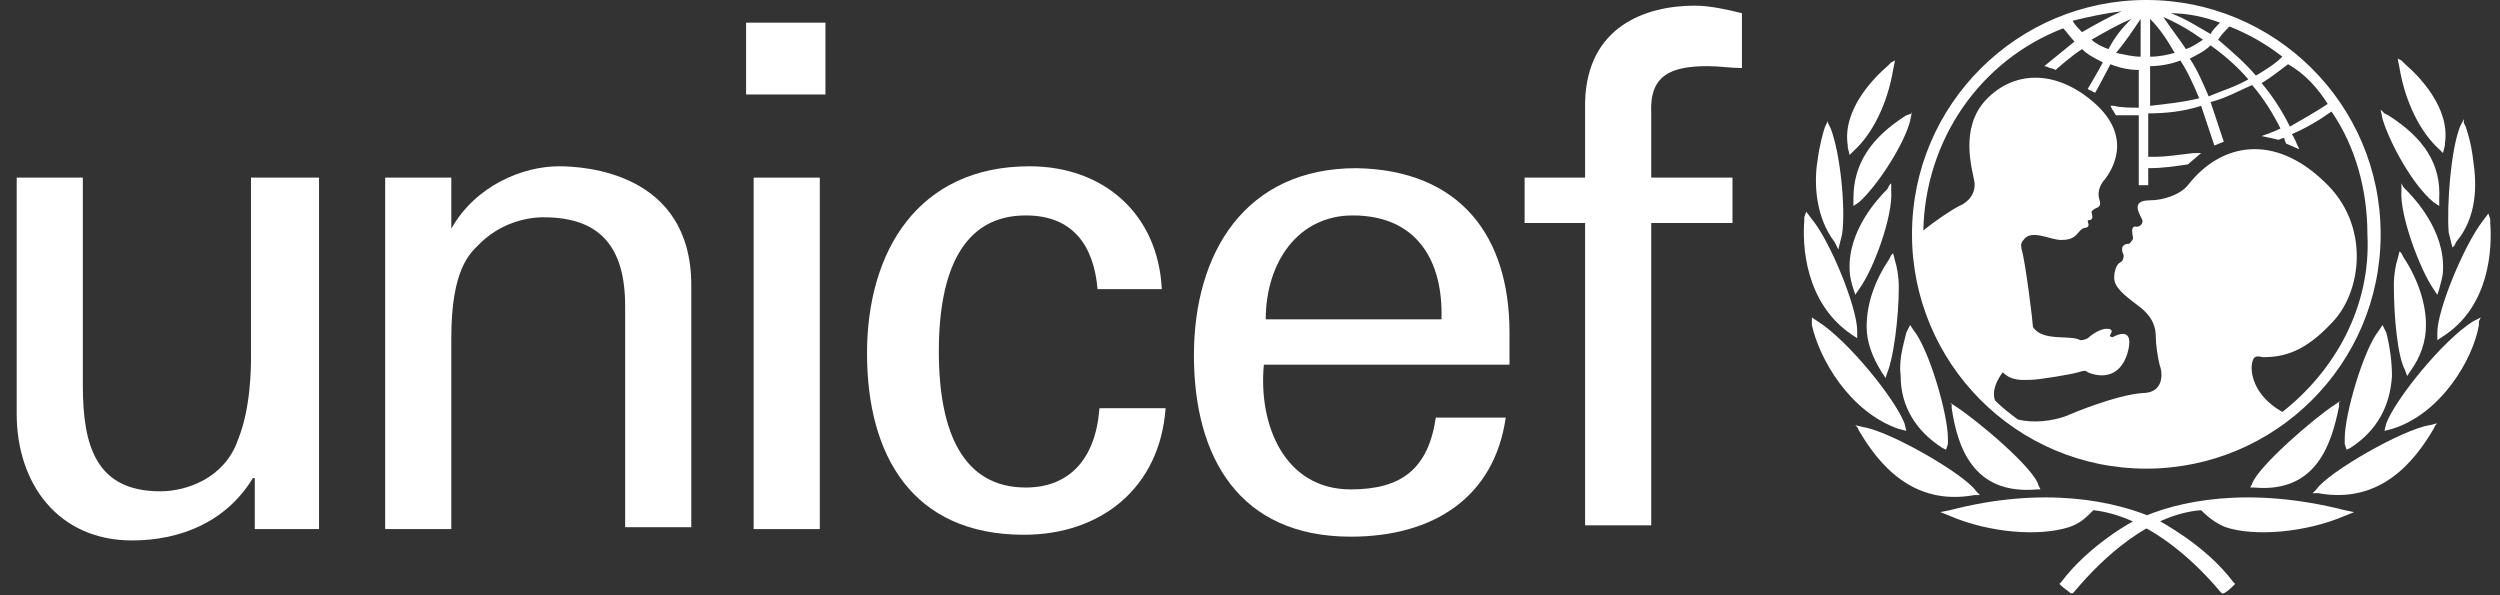
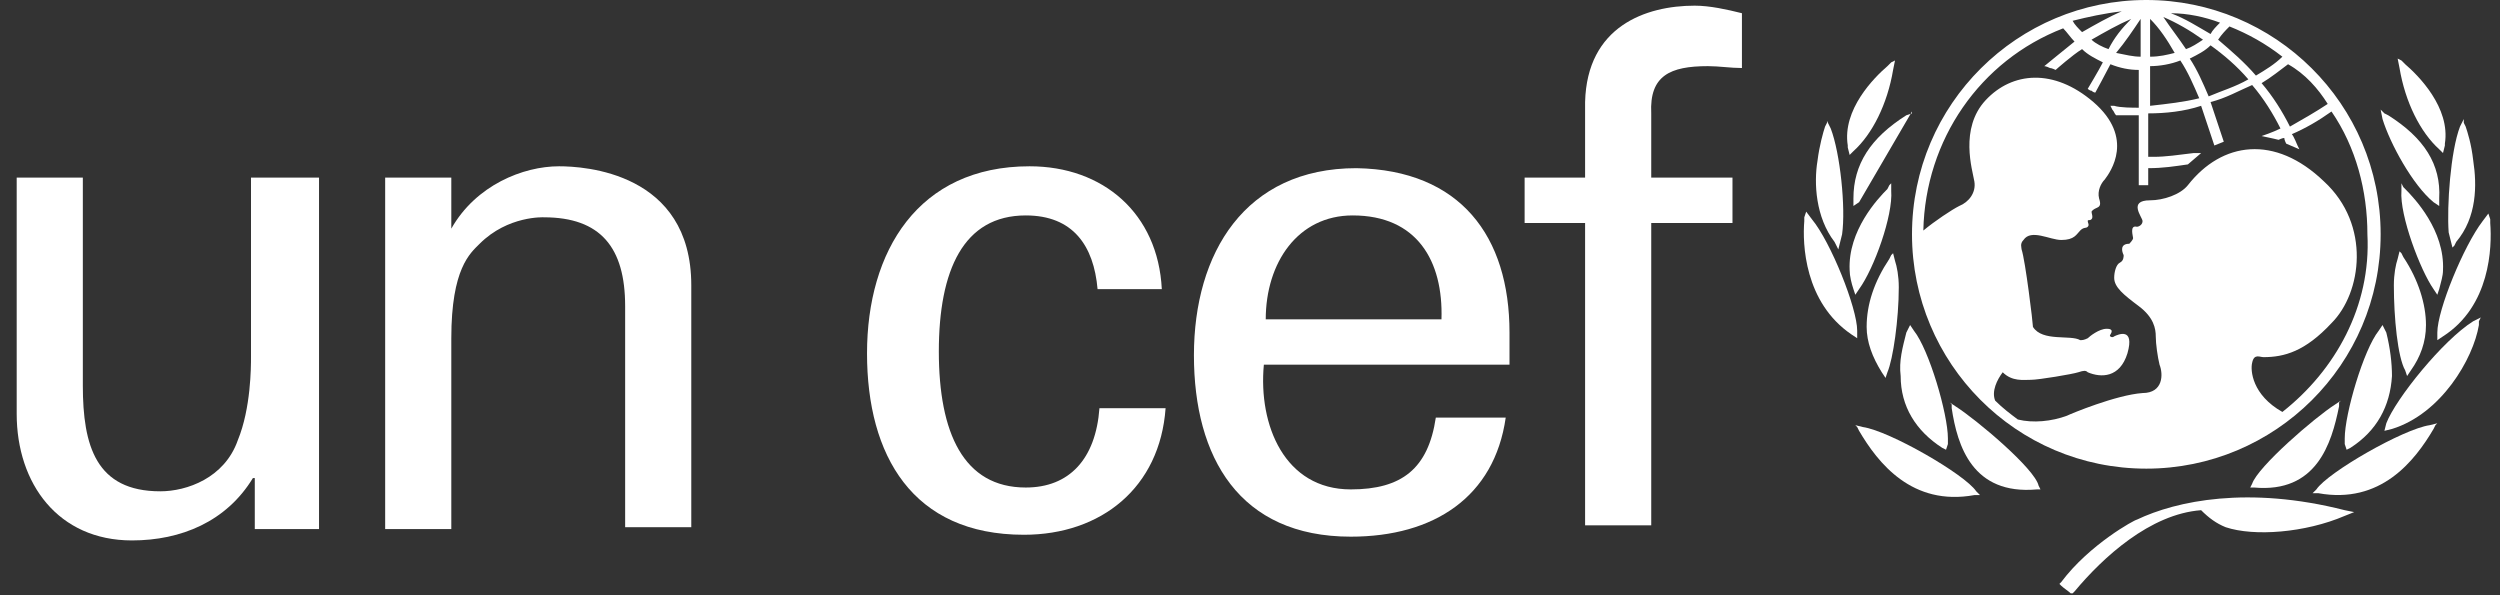
<svg xmlns="http://www.w3.org/2000/svg" width="105" height="25" viewBox="0 0 105 25" fill="none">
  <rect x="0" y="0" width="105" height="25" fill="#333333" stroke="none" />
  <g clip-path="url(#clip0_2715_17182)">
    <path d="M90.145 0C84.749 0 80.304 4.365 80.304 9.841C80.304 15.238 84.669 19.683 90.145 19.683C95.542 19.683 99.987 15.318 99.987 9.841C99.987 4.365 95.542 0 90.145 0ZM97.764 4.365C97.288 4.683 96.733 5 96.177 5.317C95.86 4.683 95.463 4.048 94.987 3.492C95.384 3.254 95.78 2.937 96.098 2.698C96.812 3.095 97.368 3.73 97.764 4.365ZM93.638 1.111C94.431 1.429 95.145 1.825 95.86 2.381C95.542 2.698 95.145 2.937 94.749 3.175C94.272 2.619 93.717 2.143 93.161 1.667C93.32 1.429 93.479 1.27 93.638 1.111ZM94.431 3.333C93.876 3.651 93.32 3.81 92.764 4.048C92.526 3.492 92.288 2.937 91.971 2.46C92.288 2.302 92.606 2.143 92.844 1.905C93.399 2.302 93.955 2.778 94.431 3.333ZM93.241 0.952C93.082 1.111 92.923 1.27 92.844 1.429C92.288 1.111 91.812 0.794 91.177 0.556C91.891 0.556 92.606 0.714 93.241 0.952ZM92.526 1.667C92.288 1.825 92.05 1.984 91.812 2.063C91.495 1.587 91.177 1.19 90.86 0.714C91.415 0.952 91.971 1.27 92.526 1.667ZM90.304 0.794C90.701 1.19 91.019 1.667 91.336 2.222C91.019 2.302 90.701 2.381 90.304 2.381V0.794ZM90.304 2.778C90.701 2.778 91.177 2.698 91.574 2.54C91.891 3.016 92.13 3.571 92.368 4.127C91.733 4.286 91.019 4.365 90.304 4.444V2.778ZM89.907 0.794V2.381C89.59 2.381 89.272 2.302 88.876 2.222C89.272 1.746 89.59 1.27 89.907 0.794ZM88.558 2.063C88.32 1.984 88.003 1.825 87.844 1.667C88.399 1.349 88.955 1.032 89.51 0.794C89.114 1.19 88.796 1.587 88.558 2.063ZM89.114 0.476C88.558 0.714 88.003 1.032 87.447 1.349C87.288 1.19 87.13 1.032 87.05 0.873C87.685 0.714 88.399 0.556 89.114 0.476ZM95.86 17.302C94.59 16.587 94.51 15.556 94.59 15.238C94.669 14.841 94.907 15 95.066 15C95.939 15 96.812 14.762 97.923 13.571C99.193 12.302 99.59 9.444 97.606 7.619C95.542 5.635 93.32 5.952 91.891 7.778C91.574 8.175 90.86 8.413 90.304 8.413C89.352 8.413 89.987 9.127 89.987 9.286C89.987 9.444 89.828 9.524 89.749 9.524C89.431 9.444 89.59 9.921 89.59 10C89.59 10.079 89.431 10.238 89.431 10.238C89.034 10.238 89.114 10.556 89.193 10.714C89.193 10.794 89.193 10.952 89.034 11.032C88.876 11.111 88.796 11.429 88.796 11.667C88.796 12.063 89.193 12.381 89.828 12.857C90.463 13.333 90.542 13.809 90.542 14.127C90.542 14.444 90.622 15 90.701 15.318C90.86 15.714 90.86 16.508 89.987 16.508C88.876 16.587 86.971 17.381 86.812 17.46C86.177 17.698 85.384 17.778 84.749 17.619C84.431 17.381 84.114 17.143 83.796 16.825C83.638 16.429 83.876 15.952 84.114 15.635C84.51 16.032 84.987 15.952 85.304 15.952C85.622 15.952 87.05 15.714 87.288 15.635C87.526 15.556 87.606 15.556 87.685 15.635C88.241 15.873 89.034 15.873 89.352 14.841C89.669 13.73 88.955 14.048 88.796 14.127C88.717 14.206 88.558 14.127 88.638 14.048C88.796 13.809 88.558 13.809 88.479 13.809C88.161 13.809 87.764 14.127 87.685 14.206C87.526 14.286 87.447 14.286 87.368 14.286C86.971 14.048 85.78 14.365 85.384 13.73C85.384 13.571 85.066 10.952 84.907 10.476C84.907 10.397 84.828 10.238 84.987 10.079C85.304 9.603 86.098 10.079 86.574 10.079C87.13 10.079 87.209 9.841 87.368 9.683C87.526 9.524 87.606 9.603 87.685 9.524C87.764 9.444 87.685 9.365 87.685 9.286C87.685 9.206 87.764 9.286 87.844 9.206C87.923 9.127 87.844 8.968 87.844 8.889C88.003 8.651 88.32 8.81 88.161 8.333C88.082 8.016 88.241 7.698 88.399 7.54C88.638 7.222 89.669 5.794 87.923 4.286C86.257 2.857 84.51 3.016 83.399 4.206C82.288 5.397 82.844 7.143 82.923 7.619C83.003 8.095 82.685 8.492 82.288 8.651C81.971 8.81 81.257 9.286 80.78 9.683C80.86 5.873 83.161 2.54 86.653 1.19C86.812 1.349 86.971 1.587 87.13 1.746C86.733 2.063 85.86 2.778 85.86 2.778C85.86 2.778 85.939 2.778 86.098 2.857C86.177 2.857 86.336 2.937 86.336 2.937C86.336 2.937 87.05 2.302 87.447 2.063C87.685 2.302 88.003 2.46 88.32 2.619C88.161 2.937 87.685 3.73 87.685 3.73C87.685 3.73 87.764 3.81 87.844 3.81C87.923 3.889 88.003 3.889 88.003 3.889C88.003 3.889 88.479 3.016 88.638 2.698C89.034 2.857 89.431 2.937 89.828 2.937V4.524C89.59 4.524 89.034 4.524 88.796 4.444H88.638L88.717 4.603C88.796 4.683 88.796 4.762 88.876 4.841C89.034 4.841 89.59 4.841 89.828 4.841V7.778H90.225V7.063C90.86 7.063 91.336 6.984 91.891 6.905L92.447 6.429H92.13C91.495 6.508 90.939 6.587 90.463 6.587C90.463 6.587 90.304 6.587 90.225 6.587V4.762C90.939 4.762 91.733 4.683 92.447 4.444C92.606 4.921 93.003 6.111 93.003 6.111L93.399 5.952C93.399 5.952 93.003 4.762 92.844 4.286C93.479 4.127 94.034 3.81 94.59 3.571C95.066 4.127 95.463 4.762 95.78 5.397C95.463 5.556 94.987 5.714 94.987 5.714C95.384 5.794 95.701 5.873 95.701 5.873C95.701 5.873 95.86 5.794 95.939 5.794C95.939 5.873 96.019 6.032 96.019 6.032L96.574 6.27L96.495 6.111C96.495 6.111 96.336 5.714 96.257 5.635C96.812 5.397 97.368 5.079 97.923 4.683C98.955 6.19 99.431 8.016 99.431 9.841C99.59 12.857 98.082 15.556 95.86 17.302Z" fill="white" style="fill:white;fill-opacity:1;" />
    <path d="M79.431 2.619L79.272 2.778C78.717 3.254 77.368 4.603 77.606 6.111V6.191L77.685 6.508L77.844 6.349C78.638 5.635 79.272 4.365 79.51 2.937L79.59 2.54L79.431 2.619Z" fill="white" style="fill:white;fill-opacity:1;" />
    <path d="M76.733 5.159L76.653 5.317C76.574 5.556 76.415 6.111 76.336 6.746C76.177 7.698 76.257 9.127 77.05 10.159L77.13 10.317L77.209 10.476L77.368 9.841C77.526 8.73 77.288 6.429 76.891 5.397L76.733 5.079V5.159Z" fill="white" style="fill:white;fill-opacity:1;" />
    <path d="M75.78 9.127V9.286C75.701 10.238 75.78 12.698 77.764 14.048L78.002 14.206V13.889C78.002 12.937 76.891 10.159 76.098 9.206L75.86 8.889L75.78 9.127Z" fill="white" style="fill:white;fill-opacity:1;" />
-     <path d="M76.098 13.492V13.651C76.415 15.079 77.685 17.302 79.748 18.016L80.066 18.095L79.987 17.778C79.59 16.746 77.606 14.286 76.336 13.492L76.098 13.333V13.492Z" fill="white" style="fill:white;fill-opacity:1;" />
-     <path d="M80.304 4.762L80.066 4.841C78.558 5.794 77.844 6.905 77.844 8.333V8.651L78.082 8.492C78.876 7.778 79.987 6.032 80.225 5.079L80.304 4.683V4.762Z" fill="white" style="fill:white;fill-opacity:1;" />
+     <path d="M80.304 4.762L80.066 4.841C78.558 5.794 77.844 6.905 77.844 8.333V8.651L78.082 8.492L80.304 4.683V4.762Z" fill="white" style="fill:white;fill-opacity:1;" />
    <path d="M79.352 7.778L79.272 7.937C78.875 8.333 77.606 9.683 77.685 11.349C77.685 11.587 77.764 11.905 77.844 12.143L77.923 12.381L78.082 12.143C78.717 11.27 79.51 9.048 79.431 8.016V7.698L79.352 7.778Z" fill="white" style="fill:white;fill-opacity:1;" />
    <path d="M79.431 10.714L79.352 10.873C78.717 11.825 78.399 12.778 78.399 13.73C78.399 14.365 78.638 15 79.034 15.635L79.193 15.873L79.272 15.635C79.51 15.079 79.749 13.413 79.749 12.064C79.749 11.587 79.669 11.191 79.59 10.953L79.51 10.635L79.431 10.714Z" fill="white" style="fill:white;fill-opacity:1;" />
    <path d="M80.145 13.81L80.066 13.968C79.907 14.603 79.749 15.159 79.828 15.794C79.828 17.064 80.463 18.095 81.574 18.81L81.733 18.889L81.812 18.651V18.413C81.812 17.381 81.019 14.683 80.384 13.889L80.225 13.651L80.145 13.81Z" fill="white" style="fill:white;fill-opacity:1;" />
    <path d="M78.002 17.936L78.082 18.095C78.876 19.445 80.304 21.27 82.923 20.794H83.161L83.002 20.635C82.526 19.921 79.352 18.095 78.241 17.936L77.923 17.857L78.002 17.936Z" fill="white" style="fill:white;fill-opacity:1;" />
-     <path d="M81.891 21.428L81.495 21.508L81.891 21.667C83.558 22.381 85.622 22.54 86.891 22.143C87.368 21.984 87.606 21.746 87.923 21.428C90.066 21.667 92.05 23.413 93.241 24.841L93.32 24.921H93.399C93.558 24.841 93.717 24.683 93.796 24.603L93.876 24.524L93.796 24.444C92.606 22.857 90.701 21.905 90.622 21.825C88.876 21.032 85.86 20.397 81.891 21.428Z" fill="white" style="fill:white;fill-opacity:1;" />
    <path d="M81.971 16.984V17.143C82.209 18.73 82.844 20.794 85.542 20.556H85.701L85.621 20.397C85.463 19.683 83.002 17.619 82.129 17.064L81.891 16.905L81.971 16.984Z" fill="white" style="fill:white;fill-opacity:1;" />
    <path d="M100.701 2.46L100.78 2.857C101.018 4.286 101.653 5.555 102.447 6.27L102.606 6.428L102.685 6.111V6.032C102.923 4.524 101.574 3.174 101.018 2.698L100.86 2.54L100.701 2.46Z" fill="white" style="fill:white;fill-opacity:1;" />
    <path d="M103.479 5L103.32 5.317C102.923 6.349 102.764 8.651 102.844 9.762L103.003 10.397L103.082 10.318L103.161 10.159C104.034 9.127 104.034 7.778 103.876 6.746C103.796 6.032 103.637 5.556 103.558 5.317L103.479 5.159V5Z" fill="white" style="fill:white;fill-opacity:1;" />
    <path d="M104.511 8.968L104.272 9.286C103.479 10.318 102.368 13.016 102.368 13.968V14.286L102.606 14.127C104.59 12.857 104.669 10.397 104.59 9.365V9.206L104.511 8.968Z" fill="white" style="fill:white;fill-opacity:1;" />
    <path d="M104.193 13.333L103.875 13.492C102.606 14.286 100.621 16.746 100.225 17.778L100.145 18.095L100.463 18.016C102.526 17.381 103.875 15.079 104.114 13.651V13.492L104.193 13.333Z" fill="white" style="fill:white;fill-opacity:1;" />
    <path d="M99.987 4.603L100.066 5C100.383 6.032 101.336 7.778 102.209 8.492L102.447 8.651V8.333C102.526 6.905 101.812 5.794 100.304 4.841L100.145 4.762L99.987 4.603Z" fill="white" style="fill:white;fill-opacity:1;" />
    <path d="M100.86 7.698V8.016C100.78 9.048 101.653 11.349 102.209 12.143L102.367 12.381L102.447 12.143C102.526 11.825 102.606 11.587 102.606 11.349C102.685 9.683 101.415 8.333 101.018 7.937L100.939 7.857L100.86 7.698Z" fill="white" style="fill:white;fill-opacity:1;" />
    <path d="M100.78 10.556L100.701 10.873C100.622 11.111 100.542 11.508 100.542 11.984C100.542 13.333 100.701 15 101.018 15.556L101.098 15.794L101.257 15.556C101.653 15 101.891 14.365 101.891 13.651C101.891 12.778 101.574 11.746 100.939 10.794L100.86 10.635L100.78 10.556Z" fill="white" style="fill:white;fill-opacity:1;" />
    <path d="M100.066 13.651L99.907 13.889C99.272 14.683 98.479 17.381 98.479 18.413C98.479 18.413 98.479 18.572 98.479 18.651L98.558 18.889L98.717 18.81C99.828 18.095 100.384 17.064 100.463 15.794C100.463 15.238 100.384 14.603 100.225 13.968L100.145 13.81L100.066 13.651Z" fill="white" style="fill:white;fill-opacity:1;" />
    <path d="M102.367 17.778L102.05 17.857C100.939 18.016 97.764 19.841 97.288 20.556L97.129 20.714H97.368C99.987 21.191 101.415 19.365 102.209 18.016L102.288 17.857L102.367 17.778Z" fill="white" style="fill:white;fill-opacity:1;" />
    <path d="M89.749 21.825C89.669 21.825 87.764 22.857 86.574 24.444L86.495 24.524L86.574 24.603C86.653 24.683 86.891 24.841 86.971 24.921H87.05L87.13 24.841C88.32 23.413 90.304 21.587 92.447 21.428C92.764 21.746 93.082 21.984 93.479 22.143C94.669 22.54 96.812 22.381 98.479 21.667L98.876 21.508L98.479 21.428C94.431 20.397 91.415 21.032 89.749 21.825Z" fill="white" style="fill:white;fill-opacity:1;" />
    <path d="M98.32 16.825L98.082 16.984C97.209 17.54 94.828 19.603 94.59 20.317L94.51 20.476H94.669C97.288 20.714 97.923 18.651 98.241 17.064V16.905L98.32 16.825Z" fill="white" style="fill:white;fill-opacity:1;" />
-     <path d="M31.336 0.952H34.669V3.968H31.336V0.952ZM31.653 7.46H34.431V22.222H31.653V7.46Z" fill="white" style="fill:white;fill-opacity:1;" />
    <path d="M10.622 7.46H13.399V22.222H10.701V20.079H10.622C9.51 21.905 7.606 22.698 5.542 22.698C2.447 22.698 0.701 20.317 0.701 17.381V7.46H3.479V16.19C3.479 18.73 4.034 20.635 6.733 20.635C7.844 20.635 9.431 20.079 9.987 18.492C10.542 17.143 10.542 15.397 10.542 15V7.46H10.622Z" fill="white" style="fill:white;fill-opacity:1;" />
    <path d="M18.955 9.603C19.986 7.778 21.971 6.984 23.479 6.984C24.51 6.984 29.034 7.222 29.034 11.984V22.143H26.256V12.857C26.256 10.397 25.225 9.127 22.844 9.127C22.844 9.127 21.336 9.048 20.145 10.238C19.748 10.635 18.955 11.27 18.955 14.206V22.222H16.177V7.46H18.955V9.603Z" fill="white" style="fill:white;fill-opacity:1;" />
    <path d="M46.098 12.143C45.939 10.318 45.066 9.048 43.082 9.048C40.463 9.048 39.431 11.349 39.431 14.762C39.431 18.175 40.463 20.476 43.082 20.476C44.907 20.476 46.019 19.286 46.177 17.143H48.955C48.717 20.476 46.257 22.46 43.003 22.46C38.32 22.46 36.415 19.127 36.415 14.841C36.415 10.556 38.558 6.984 43.241 6.984C46.336 6.984 48.638 8.968 48.796 12.143H46.098Z" fill="white" style="fill:white;fill-opacity:1;" />
    <path d="M53.082 15.317C52.844 17.857 53.955 20.555 56.733 20.555C58.875 20.555 59.986 19.683 60.304 17.54H63.24C62.764 20.873 60.225 22.54 56.733 22.54C52.05 22.54 50.145 19.206 50.145 14.921C50.145 10.635 52.288 7.063 56.971 7.063C61.336 7.143 63.399 9.921 63.399 13.968V15.317H53.082ZM60.542 13.413C60.621 10.952 59.51 9.048 56.812 9.048C54.51 9.048 53.161 11.032 53.161 13.413H60.542Z" fill="white" style="fill:white;fill-opacity:1;" />
    <path d="M66.574 22.063V9.365H64.034V7.46H66.574V4.286C66.653 1.111 69.114 0.238 71.177 0.238C71.812 0.238 72.526 0.397 73.161 0.555V2.857C72.685 2.857 72.209 2.778 71.733 2.778C70.145 2.778 69.272 3.175 69.352 4.762V7.46H72.764V9.365H69.352V22.063H66.574Z" fill="white" style="fill:white;fill-opacity:1;" />
  </g>
  <defs>
    <clipPath id="clip0_2715_17182">
      <rect width="103.889" height="25" fill="white" style="fill:white;fill-opacity:1;" transform="translate(0.701)" />
    </clipPath>
  </defs>
</svg>